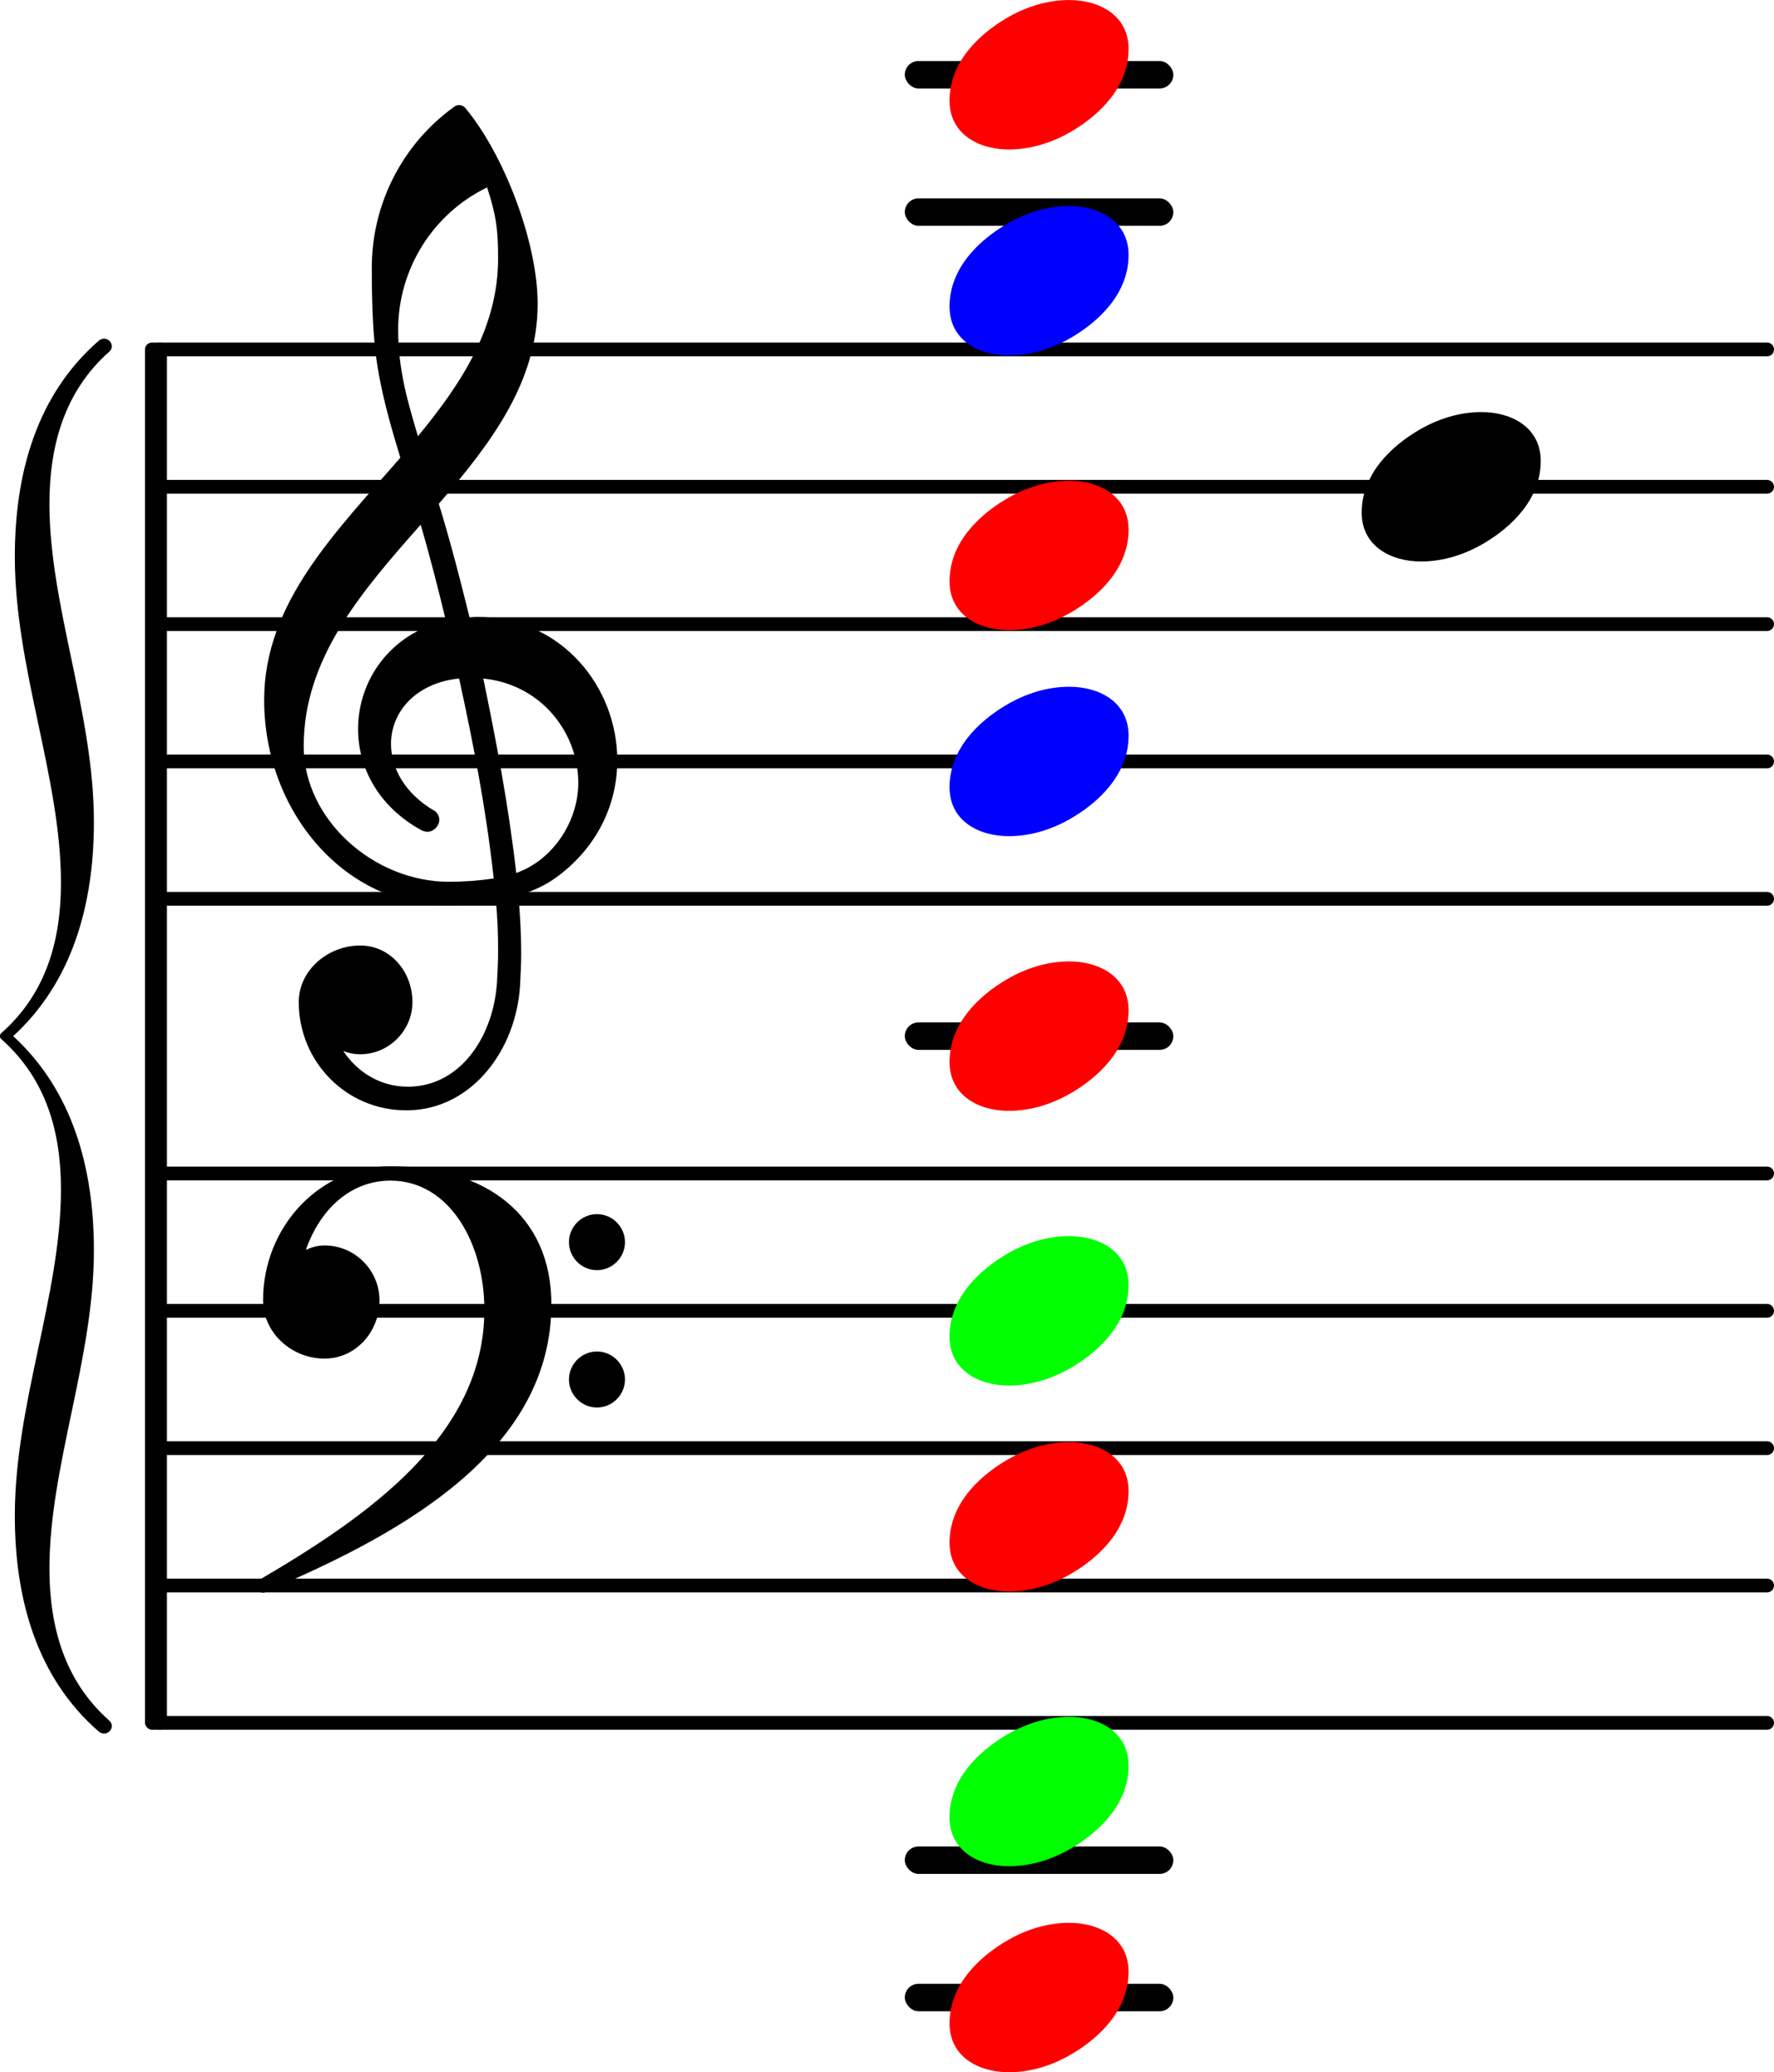
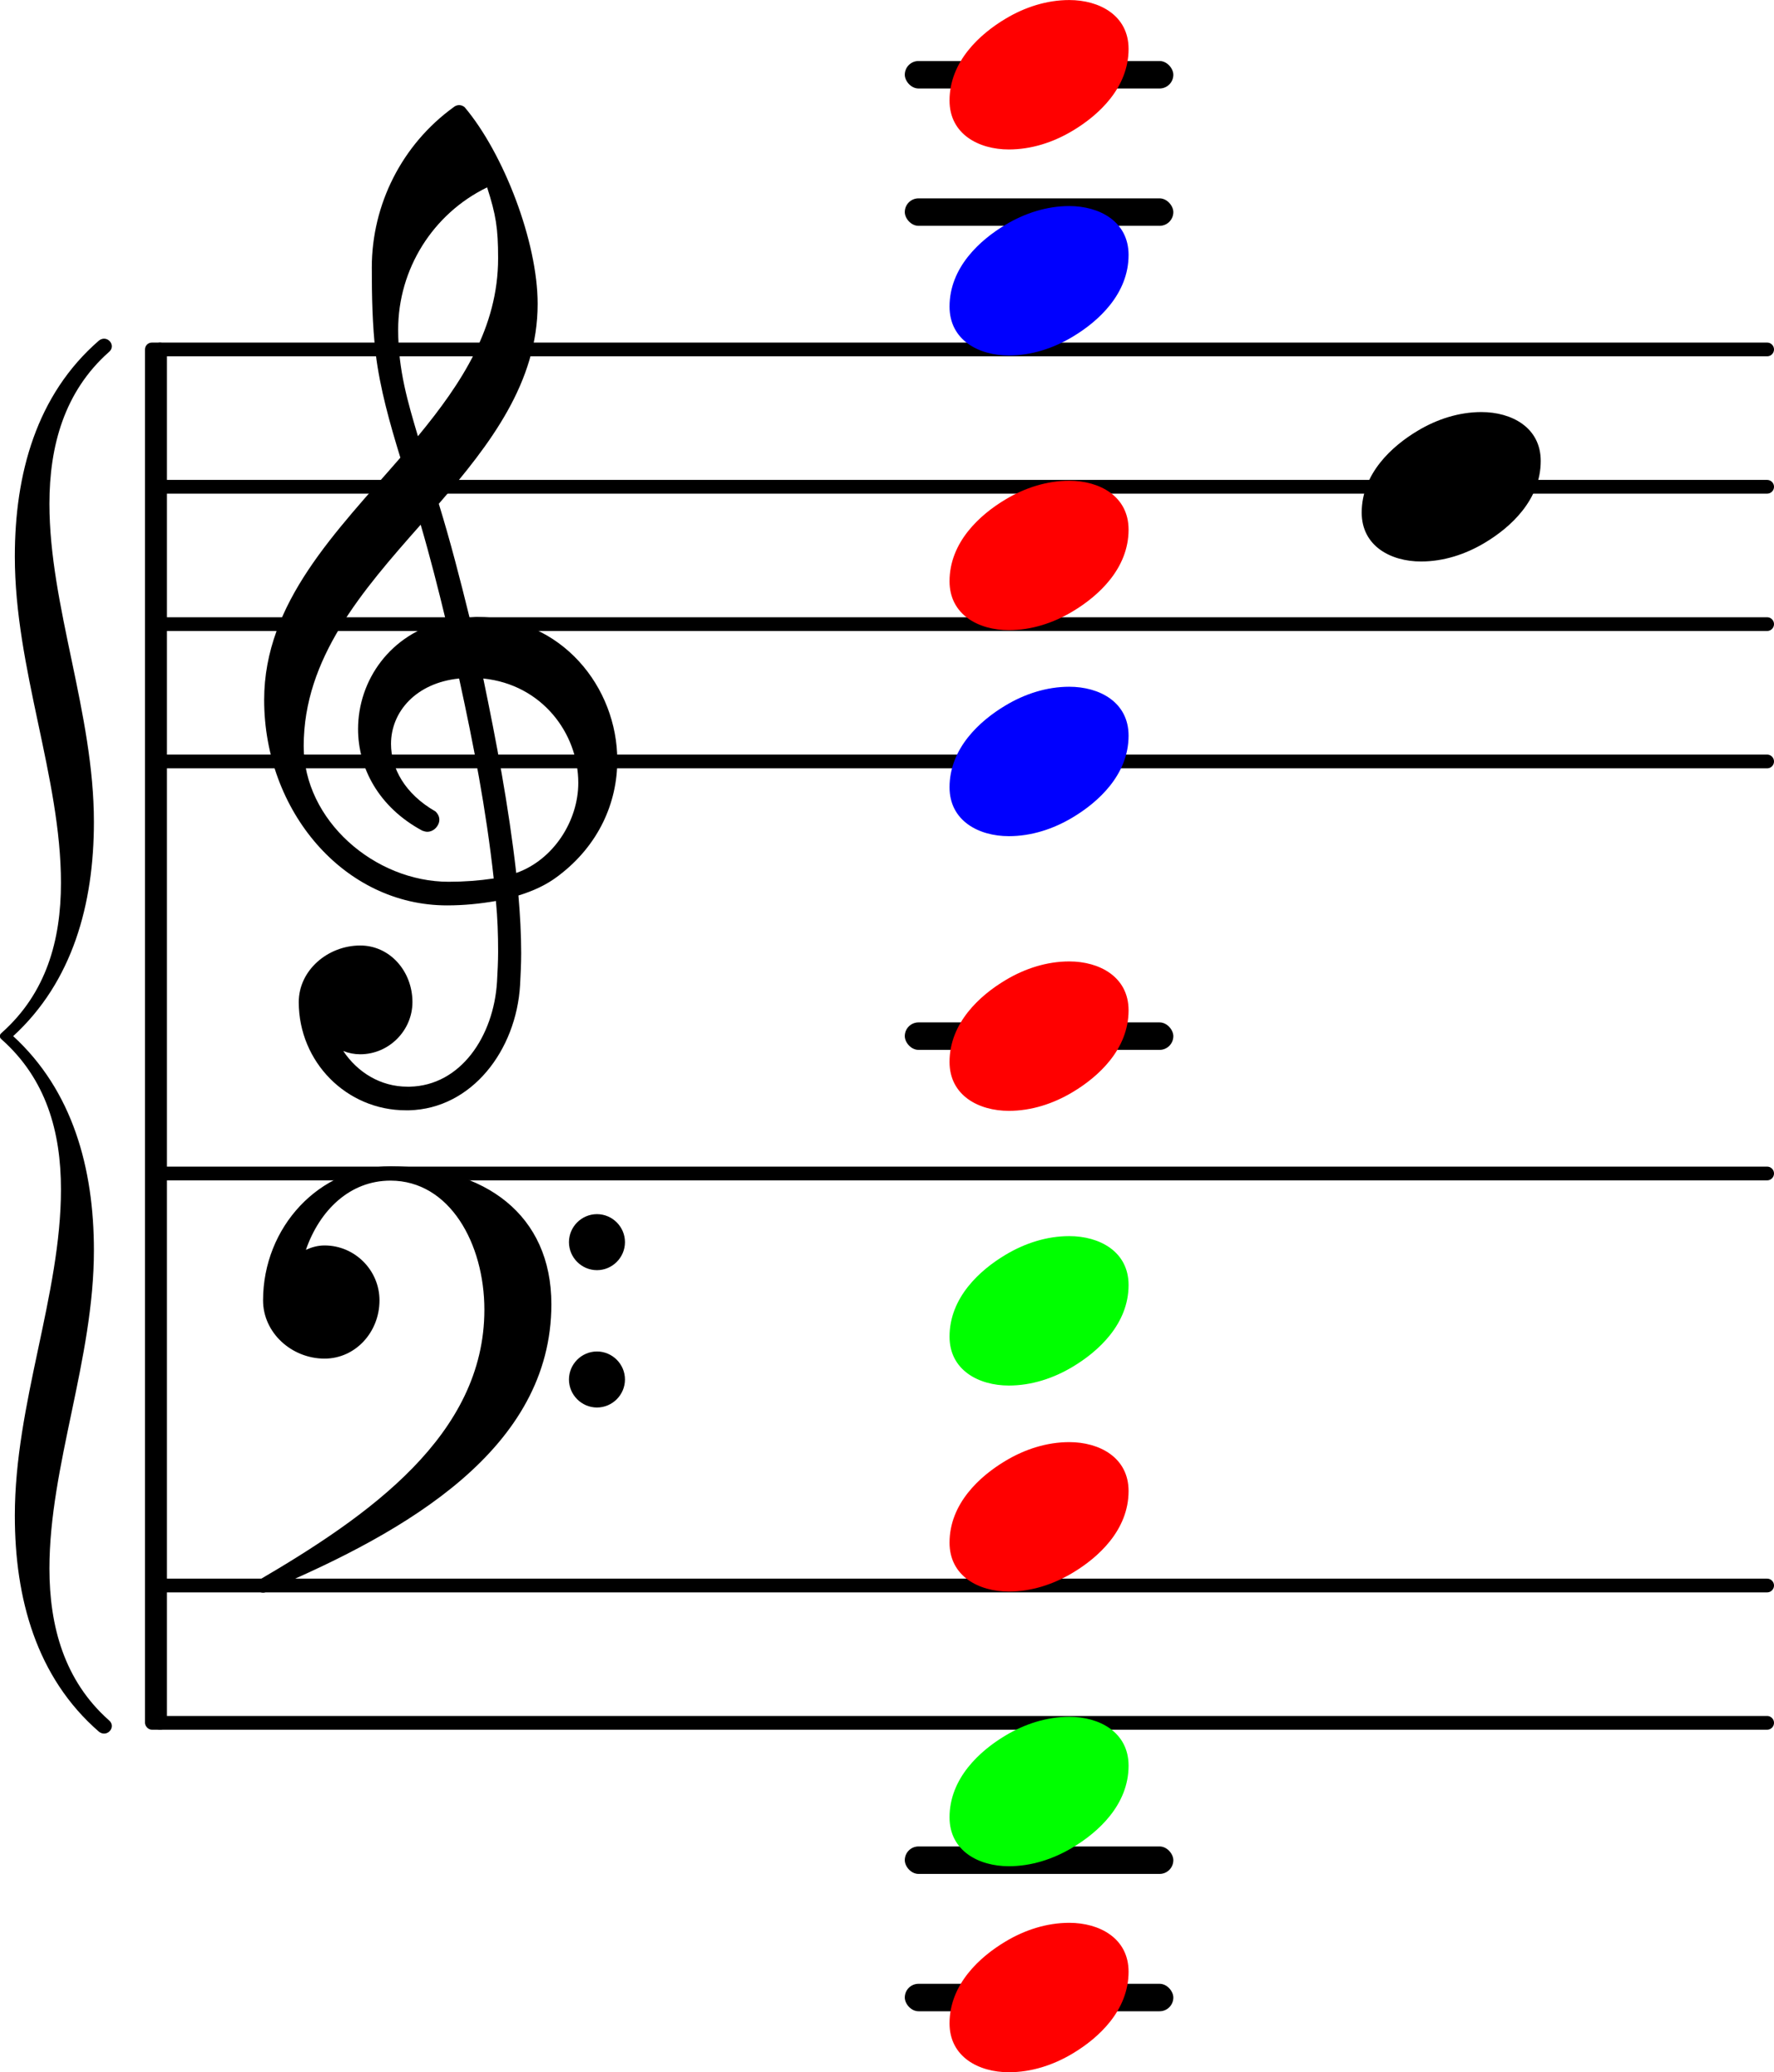
<svg xmlns="http://www.w3.org/2000/svg" xmlns:ns1="http://sodipodi.sourceforge.net/DTD/sodipodi-0.dtd" xmlns:ns2="http://www.inkscape.org/namespaces/inkscape" xmlns:xlink="http://www.w3.org/1999/xlink" version="1.2" width="22.705mm" height="26.514mm" viewBox="0 0 12.921 15.088" id="svg3710" ns1:docname="CardinalNotes-9.svg" ns2:version="1.1.2 (0a00cf5339, 2022-02-04, custom)">
  <defs id="defs3714" />
  <ns1:namedview id="namedview3712" pagecolor="#ffffff" bordercolor="#666666" borderopacity="1.0" ns2:pageshadow="2" ns2:pageopacity="0.0" ns2:pagecheckerboard="0" ns2:document-units="mm" showgrid="false" ns2:zoom="0.74208053" ns2:cx="214.93624" ns2:cy="532.96103" ns2:window-width="1458" ns2:window-height="1048" ns2:window-x="0" ns2:window-y="0" ns2:window-maximized="0" ns2:current-layer="svg3710" />
  <style type="text/css" id="style3548">
tspan { white-space: pre; }
</style>
  <g transform="translate(1.116,6.544)" id="g3552">
-     <line stroke-linejoin="round" stroke-linecap="round" stroke-width="0.1" stroke="currentColor" x1="0.05" y1="0" x2="11.755" y2="0" id="line3550" />
-   </g>
+     </g>
  <g transform="translate(1.116,5.544)" id="g3556">
    <line stroke-linejoin="round" stroke-linecap="round" stroke-width="0.1" stroke="currentColor" x1="0.05" y1="0" x2="11.755" y2="0" id="line3554" />
  </g>
  <g transform="translate(1.116,4.544)" id="g3560">
    <line stroke-linejoin="round" stroke-linecap="round" stroke-width="0.1" stroke="currentColor" x1="0.05" y1="0" x2="11.755" y2="0" id="line3558" />
  </g>
  <g transform="translate(1.116,3.544)" id="g3564">
    <line stroke-linejoin="round" stroke-linecap="round" stroke-width="0.1" stroke="currentColor" x1="0.05" y1="0" x2="11.755" y2="0" id="line3562" />
  </g>
  <g transform="translate(1.116,2.544)" id="g3568">
    <line stroke-linejoin="round" stroke-linecap="round" stroke-width="0.1" stroke="currentColor" x1="0.05" y1="0" x2="11.755" y2="0" id="line3566" />
  </g>
  <g transform="translate(1.116,0.544)" id="g3572">
    <rect x="5.474" y="-0.1" width="1.956" height="0.2" ry="0.1" fill="currentColor" id="rect3570" />
  </g>
  <g transform="translate(1.116,1.544)" id="g3576">
    <rect x="5.474" y="-0.1" width="1.956" height="0.2" ry="0.1" fill="currentColor" id="rect3574" />
  </g>
  <g transform="translate(1.116,7.544)" id="g3580">
    <rect x="5.474" y="-0.1" width="1.956" height="0.2" ry="0.1" fill="currentColor" id="rect3578" />
  </g>
  <g transform="translate(1.116,12.544)" id="g3584">
    <line stroke-linejoin="round" stroke-linecap="round" stroke-width="0.1" stroke="currentColor" x1="0.05" y1="0" x2="11.755" y2="0" id="line3582" />
  </g>
  <g transform="translate(1.116,11.544)" id="g3588">
    <line stroke-linejoin="round" stroke-linecap="round" stroke-width="0.1" stroke="currentColor" x1="0.05" y1="0" x2="11.755" y2="0" id="line3586" />
  </g>
  <g transform="translate(1.116,10.544)" id="g3592">
-     <line stroke-linejoin="round" stroke-linecap="round" stroke-width="0.1" stroke="currentColor" x1="0.05" y1="0" x2="11.755" y2="0" id="line3590" />
-   </g>
+     </g>
  <g transform="translate(1.116,9.544)" id="g3596">
-     <line stroke-linejoin="round" stroke-linecap="round" stroke-width="0.1" stroke="currentColor" x1="0.05" y1="0" x2="11.755" y2="0" id="line3594" />
-   </g>
+     </g>
  <g transform="translate(1.116,8.544)" id="g3600">
    <line stroke-linejoin="round" stroke-linecap="round" stroke-width="0.1" stroke="currentColor" x1="0.05" y1="0" x2="11.755" y2="0" id="line3598" />
  </g>
  <g transform="translate(1.116,13.544)" id="g3604">
    <rect x="5.474" y="-0.1" width="1.956" height="0.2" ry="0.1" fill="currentColor" id="rect3602" />
  </g>
  <g transform="translate(1.116,14.544)" id="g3608">
    <rect x="5.474" y="-0.1" width="1.956" height="0.2" ry="0.1" fill="currentColor" id="rect3606" />
  </g>
  <g transform="translate(1.916,9.544)" id="g3612">
    <path transform="scale(0.004,-0.004)" d="m 557,-125 c 0,28 23,51 51,51 28,0 51,-23 51,-51 0,-28 -23,-51 -51,-51 -28,0 -51,23 -51,51 z m 0,250 c 0,28 23,51 51,51 28,0 51,-23 51,-51 0,-28 -23,-51 -51,-51 -28,0 -51,23 -51,51 z M 232,263 c 172,0 293,-88 293,-251 0,-263 -263,-414 -516,-521 -3,-3 -6,-4 -9,-4 -7,0 -13,6 -13,13 0,3 1,6 4,9 202,118 412,265 412,493 0,120 -63,235 -171,235 -74,0 -129,-54 -154,-126 11,5 22,8 34,8 C 167,119 212,74 212,19 212,-39 168,-87 112,-87 52,-87 0,-40 0,19 0,152 102,263 232,263 Z" fill="currentColor" id="path3610" />
  </g>
  <g color="#000000" id="g3620" transform="translate(-27.337,-4.293)">
    <a style="color:inherit" xlink:href="textedit:///home/kale/projects/Marketing/content/blog-posts/note-reading/CardinalNotes.ly:205:65:66" id="a3618">
      <g transform="translate(37.255,7.837)" id="g3616">
        <path transform="scale(0.004,-0.004)" d="m 218,136 c 55,0 108,-28 108,-89 0,-71 -55,-121 -102,-149 -35,-21 -75,-34 -116,-34 -55,0 -108,28 -108,89 0,71 55,121 102,149 35,21 75,34 116,34 z" fill="currentColor" id="path3614" />
      </g>
    </a>
  </g>
  <g color="#ff0000" id="g3628" transform="translate(-27.337,-4.293)">
    <a style="color:inherit" xlink:href="textedit:///home/kale/projects/Marketing/content/blog-posts/note-reading/CardinalNotes.ly:211:11:12" id="a3626">
      <g transform="translate(34.253,18.837)" id="g3624">
        <path transform="scale(0.004,-0.004)" d="m 218,136 c 55,0 108,-28 108,-89 0,-71 -55,-121 -102,-149 -35,-21 -75,-34 -116,-34 -55,0 -108,28 -108,89 0,71 55,121 102,149 35,21 75,34 116,34 z" fill="currentColor" id="path3622" />
      </g>
    </a>
  </g>
  <g transform="translate(0.756,7.544)" id="g3632">
    <path transform="scale(0.004,-0.004)" d="m -162,-873 c 0,204 84,402 84,594 0,105 -27,201 -108,273 -3,3 -3,3 -3,6 0,3 0,3 3,6 81,72 108,168 108,273 0,192 -84,390 -84,594 0,150 39,294 153,393 15,12 33,-9 18,-21 C -72,1173 -99,1074 -99,969 -99,783 -18,588 -18,390 -18,240 -57,99 -165,0 c 108,-99 147,-240 147,-390 0,-198 -81,-393 -81,-579 0,-105 27,-204 108,-276 15,-12 -3,-33 -18,-21 -114,99 -153,243 -153,393 z" fill="currentColor" id="path3630" />
  </g>
  <g transform="translate(1.056,7.544)" id="g3636">
    <rect x="0" y="-5.05" width="0.16" height="10.1" ry="0.05" fill="currentColor" id="rect3634" />
  </g>
  <g color="#ff0000" id="g3644" transform="translate(-27.337,-4.293)">
    <a style="color:inherit" xlink:href="textedit:///home/kale/projects/Marketing/content/blog-posts/note-reading/CardinalNotes.ly:205:3:4" id="a3642">
      <g transform="translate(34.253,11.837)" id="g3640">
        <path transform="scale(0.004,-0.004)" d="m 218,136 c 55,0 108,-28 108,-89 0,-71 -55,-121 -102,-149 -35,-21 -75,-34 -116,-34 -55,0 -108,28 -108,89 0,71 55,121 102,149 35,21 75,34 116,34 z" fill="currentColor" id="path3638" />
      </g>
    </a>
  </g>
  <g color="#0000ff" id="g3652" transform="translate(-27.337,-4.293)">
    <a style="color:inherit" xlink:href="textedit:///home/kale/projects/Marketing/content/blog-posts/note-reading/CardinalNotes.ly:205:6:7" id="a3650">
      <g transform="translate(34.253,9.837)" id="g3648">
        <path transform="scale(0.004,-0.004)" d="m 218,136 c 55,0 108,-28 108,-89 0,-71 -55,-121 -102,-149 -35,-21 -75,-34 -116,-34 -55,0 -108,28 -108,89 0,71 55,121 102,149 35,21 75,34 116,34 z" fill="currentColor" id="path3646" />
      </g>
    </a>
  </g>
  <g color="#ff0000" id="g3660" transform="translate(-27.337,-4.293)">
    <a style="color:inherit" xlink:href="textedit:///home/kale/projects/Marketing/content/blog-posts/note-reading/CardinalNotes.ly:205:9:10" id="a3658">
      <g transform="translate(34.253,8.337)" id="g3656">
        <path transform="scale(0.004,-0.004)" d="m 218,136 c 55,0 108,-28 108,-89 0,-71 -55,-121 -102,-149 -35,-21 -75,-34 -116,-34 -55,0 -108,28 -108,89 0,71 55,121 102,149 35,21 75,34 116,34 z" fill="currentColor" id="path3654" />
      </g>
    </a>
  </g>
  <g color="#0000ff" id="g3668" transform="translate(-27.337,-4.293)">
    <a style="color:inherit" xlink:href="textedit:///home/kale/projects/Marketing/content/blog-posts/note-reading/CardinalNotes.ly:205:13:14" id="a3666">
      <g transform="translate(34.253,6.337)" id="g3664">
        <path transform="scale(0.004,-0.004)" d="m 218,136 c 55,0 108,-28 108,-89 0,-71 -55,-121 -102,-149 -35,-21 -75,-34 -116,-34 -55,0 -108,28 -108,89 0,71 55,121 102,149 35,21 75,34 116,34 z" fill="currentColor" id="path3662" />
      </g>
    </a>
  </g>
  <g color="#ff0000" id="g3676" transform="translate(-27.337,-4.293)">
    <a style="color:inherit" xlink:href="textedit:///home/kale/projects/Marketing/content/blog-posts/note-reading/CardinalNotes.ly:205:17:18" id="a3674">
      <g transform="translate(34.253,4.837)" id="g3672">
        <path transform="scale(0.004,-0.004)" d="m 218,136 c 55,0 108,-28 108,-89 0,-71 -55,-121 -102,-149 -35,-21 -75,-34 -116,-34 -55,0 -108,28 -108,89 0,71 55,121 102,149 35,21 75,34 116,34 z" fill="currentColor" id="path3670" />
      </g>
    </a>
  </g>
  <g transform="translate(1.916,5.544)" id="g3680">
    <path transform="scale(0.004,-0.004)" d="m 266,-635 h -6 c -108,0 -195,88 -195,197 0,58 53,103 112,103 54,0 95,-47 95,-103 0,-52 -43,-95 -95,-95 -11,0 -21,2 -31,6 26,-39 68,-65 117,-65 h 4 z m 195,432 c 68,24 113,95 113,164 0,90 -66,179 -173,190 24,-116 46,-231 60,-354 z M 74,28 c 0,-135 129,-247 264,-247 28,0 55,2 82,6 C 406,-86 383,32 357,151 278,143 233,90 233,32 c 0,-44 25,-91 81,-123 5,-5 7,-10 7,-15 0,-11 -10,-22 -22,-22 -3,0 -6,1 -9,2 -80,43 -117,115 -117,185 0,88 58,174 160,197 -14,58 -29,117 -46,175 C 180,310 74,188 74,28 Z M 335,-262 C 147,-262 2,-90 2,112 c 0,177 131,306 248,441 -19,62 -37,125 -45,190 -6,52 -7,104 -7,156 0,115 55,224 149,292 6,5 14,5 20,0 71,-84 133,-245 133,-358 0,-143 -86,-255 -180,-364 21,-68 39,-138 56,-207 4,0 9,1 13,1 155,0 256,-128 256,-261 0,-76 -33,-154 -107,-210 -22,-17 -47,-28 -73,-36 3,-35 5,-70 5,-105 0,-19 -1,-39 -2,-58 -7,-119 -88,-225 -202,-228 l 1,43 c 93,2 153,92 159,191 1,18 2,37 2,55 0,31 -1,61 -4,92 -29,-5 -58,-8 -89,-8 z m 93,1178 c 0,55 -4,79 -20,129 -99,-48 -162,-149 -162,-259 0,-74 18,-133 36,-194 80,97 146,198 146,324 z" fill="currentColor" id="path3678" />
  </g>
  <a style="color:inherit" xlink:href="textedit:///home/kale/projects/Marketing/content/blog-posts/note-reading/CardinalNotes.ly:81:2:3" id="a3682" transform="translate(-27.337,-4.293)" />
  <g color="#00ff00" id="g3690" transform="translate(-27.337,-4.293)">
    <a style="color:inherit" xlink:href="textedit:///home/kale/projects/Marketing/content/blog-posts/note-reading/CardinalNotes.ly:211:4:5" id="a3688">
      <g transform="translate(34.253,13.837)" id="g3686">
        <path transform="scale(0.004,-0.004)" d="m 218,136 c 55,0 108,-28 108,-89 0,-71 -55,-121 -102,-149 -35,-21 -75,-34 -116,-34 -55,0 -108,28 -108,89 0,71 55,121 102,149 35,21 75,34 116,34 z" fill="currentColor" id="path3684" />
      </g>
    </a>
  </g>
  <g color="#ff0000" id="g3698" transform="translate(-27.337,-4.293)">
    <a style="color:inherit" xlink:href="textedit:///home/kale/projects/Marketing/content/blog-posts/note-reading/CardinalNotes.ly:211:6:7" id="a3696">
      <g transform="translate(34.253,15.337)" id="g3694">
        <path transform="scale(0.004,-0.004)" d="m 218,136 c 55,0 108,-28 108,-89 0,-71 -55,-121 -102,-149 -35,-21 -75,-34 -116,-34 -55,0 -108,28 -108,89 0,71 55,121 102,149 35,21 75,34 116,34 z" fill="currentColor" id="path3692" />
      </g>
    </a>
  </g>
  <g color="#00ff00" id="g3706" transform="translate(-27.337,-4.293)">
    <a style="color:inherit" xlink:href="textedit:///home/kale/projects/Marketing/content/blog-posts/note-reading/CardinalNotes.ly:211:8:9" id="a3704">
      <g transform="translate(34.253,17.337)" id="g3702">
        <path transform="scale(0.004,-0.004)" d="m 218,136 c 55,0 108,-28 108,-89 0,-71 -55,-121 -102,-149 -35,-21 -75,-34 -116,-34 -55,0 -108,28 -108,89 0,71 55,121 102,149 35,21 75,34 116,34 z" fill="currentColor" id="path3700" />
      </g>
    </a>
  </g>
  <a style="color:inherit" xlink:href="textedit:///home/kale/projects/Marketing/content/blog-posts/note-reading/CardinalNotes.ly:81:2:3" id="a3708" transform="translate(-27.337,-4.293)" />
</svg>